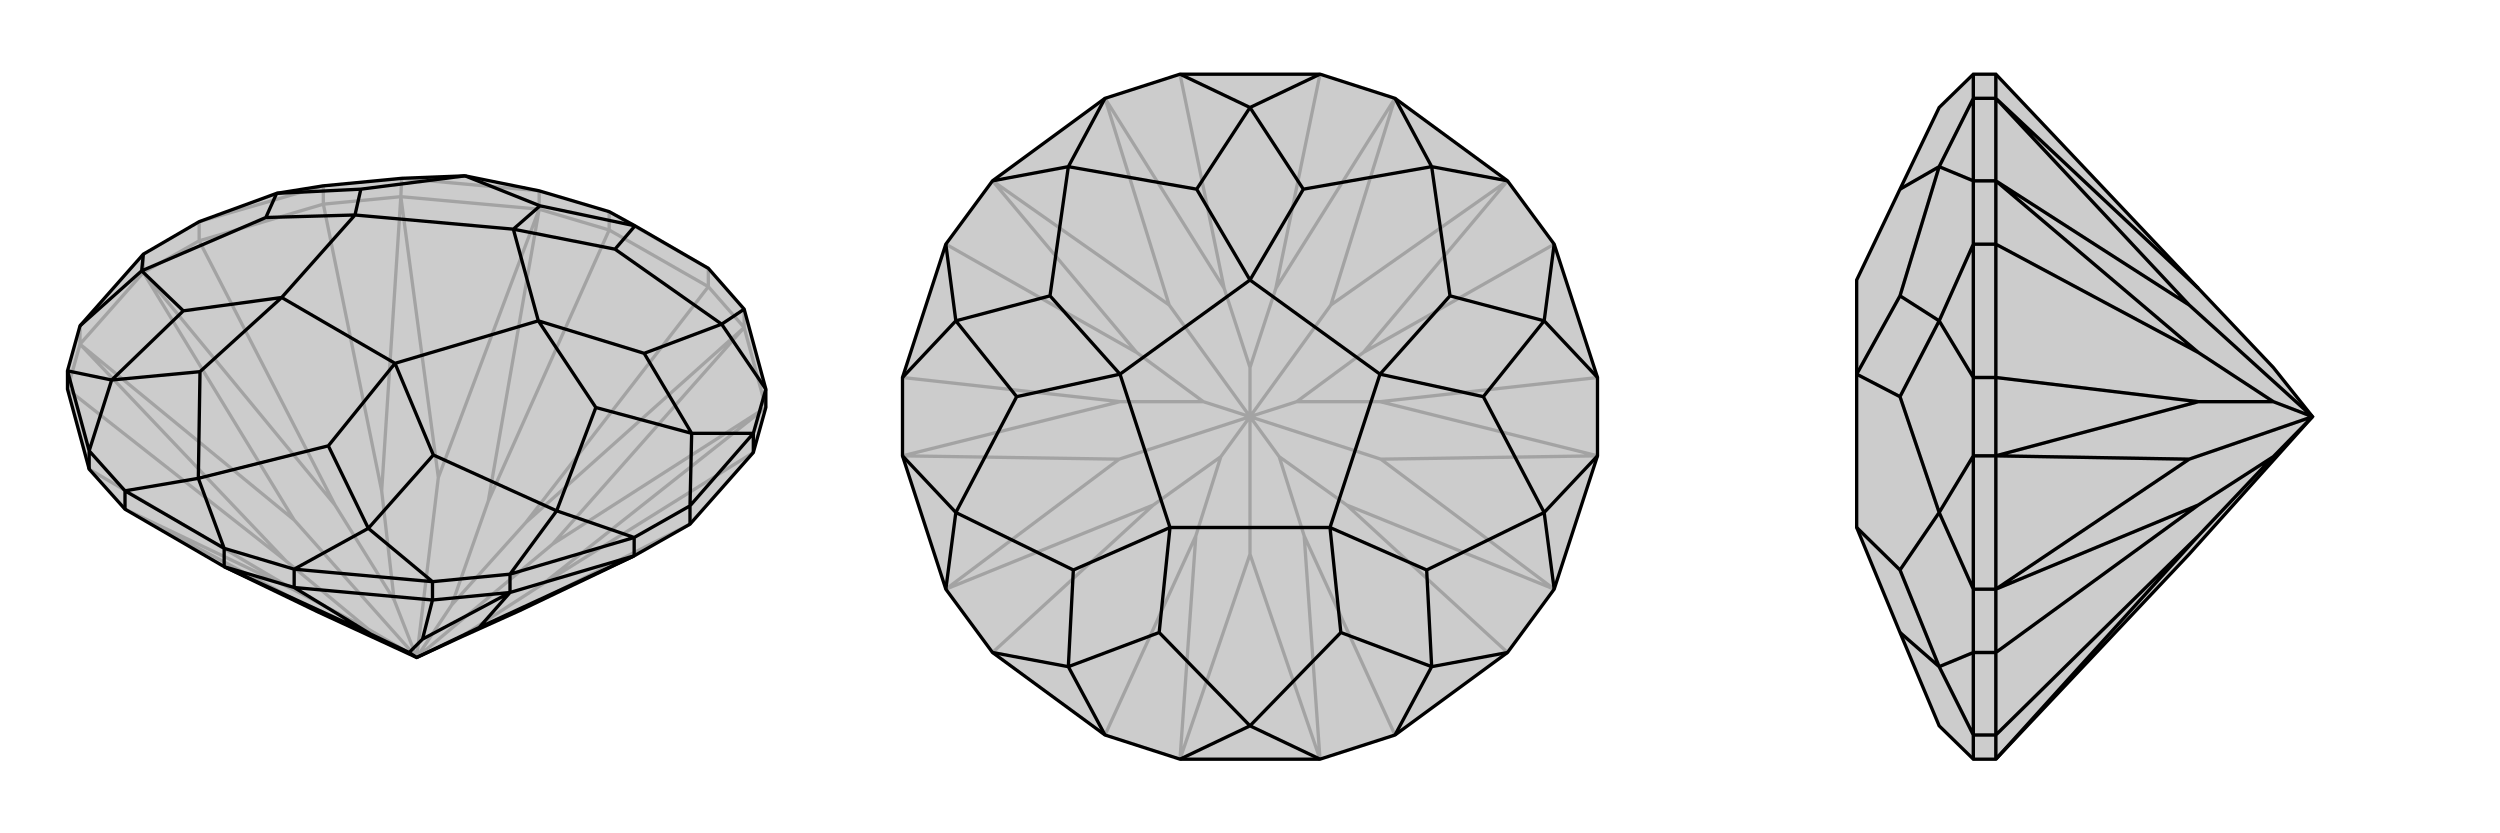
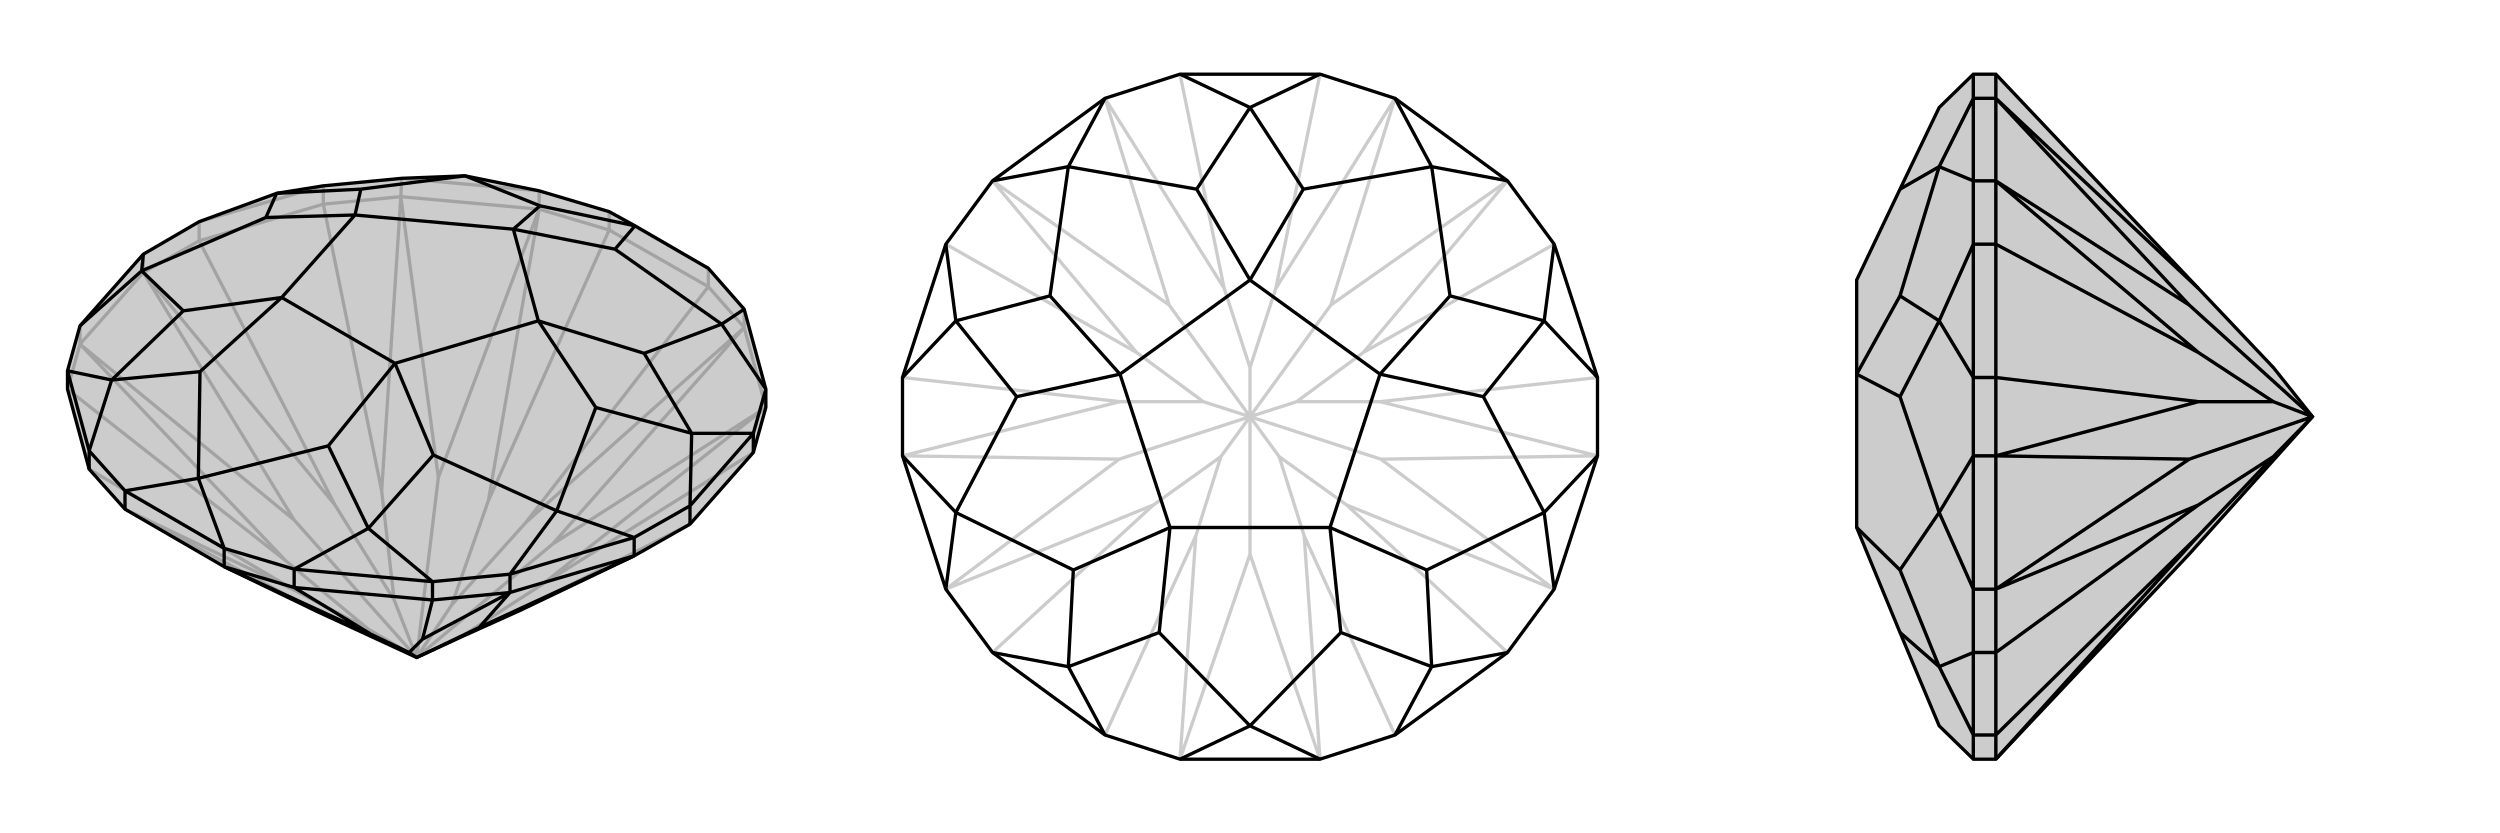
<svg xmlns="http://www.w3.org/2000/svg" viewBox="0 0 3000 1000">
  <g stroke="currentColor" stroke-width="4" fill="none" transform="translate(0 64)">
    <path fill="currentColor" stroke="none" fill-opacity=".2" d="M107,499L150,547L269,616L383,671L500,725L552,701L623,669L761,603L828,565L904,479L919,425L919,403L893,307L850,258L762,207L731,190L647,165L558,147L482,150L388,159L332,168L239,202L172,241L96,327L81,381L81,403z" />
    <path stroke-opacity=".2" d="M107,499L353,644M81,403L343,609M239,225L402,542M388,181L458,525M731,212L586,537M850,280L631,563M904,479L651,637M828,565L623,669M96,349L172,263M239,225L388,181M481,172L647,187M731,212L850,280M919,425L893,329M81,403L96,349M96,349L96,327M172,263L239,225M172,263L172,241M239,225L239,202M388,181L481,172M388,181L388,159M481,172L482,150M647,187L731,212M647,187L647,165M731,212L731,190M850,280L893,329M850,280L850,258M893,329L893,307M150,547L383,671M353,644L442,691M150,547L353,644M172,263L353,560M402,542L473,656M172,263L402,542M647,187L526,509M586,537L542,662M647,187L586,537M919,425L663,589M651,637L552,701M919,425L651,637M343,609L442,691M96,349L353,560M96,349L343,609M500,725L442,691M500,725L353,560M458,525L473,656M481,172L526,509M481,172L458,525M500,725L473,656M500,725L526,509M631,563L542,662M893,329L663,589M893,329L631,563M500,725L542,662M500,725L663,589M850,258L731,190M647,165L482,150M239,202L388,159" />
    <path d="M107,499L150,547L269,616L383,671L500,725L552,701L623,669L761,603L828,565L904,479L919,425L919,403L893,307L850,258L762,207L731,190L647,165L558,147L482,150L388,159L332,168L239,202L172,241L96,327L81,381L81,403z" />
    <path d="M519,656L507,703M353,641L445,697M761,603L612,647M519,656L353,641M150,547L150,525M107,499L107,477M904,479L904,456M828,565L828,543M761,603L761,581M612,647L519,656M612,647L612,625M519,656L519,634M269,616L353,641M269,616L269,594M353,641L353,619M612,647L575,689M507,703L491,719M612,647L507,703M445,697L491,719M269,616L445,697M500,725L491,719M761,603L575,689M500,725L575,689M269,594L353,619M612,625L519,634M761,581L828,543M919,403L904,456M150,525L107,477M269,594L150,525M269,594L238,510M150,525L238,510M519,634L353,619M353,619L442,570M519,634L442,570M612,625L761,581M612,625L668,549M761,581L668,549M904,456L828,543M828,543L830,456M904,456L830,456M919,403L866,325M893,307L866,325M172,241L170,261M96,327L170,261M107,477L81,381M81,381L134,392M107,477L134,392M442,570L394,471M442,570L520,482M830,456L715,425M830,456L773,360M762,207L738,235M762,207L648,183M332,168L433,163M332,168L319,197M134,392L220,309M134,392L240,382M238,510L394,471M238,510L240,382M394,471L474,372M240,382L338,293M668,549L520,482M668,549L715,425M520,482L474,372M715,425L646,321M866,325L773,360M866,325L738,235M773,360L646,321M738,235L616,211M558,147L648,183M558,147L433,163M648,183L616,211M433,163L426,194M170,261L319,197M170,261L220,309M319,197L426,194M220,309L338,293M474,372L338,293M474,372L646,321M646,321L616,211M426,194L616,211M426,194L338,293" />
  </g>
  <g stroke="currentColor" stroke-width="4" fill="none" transform="translate(1000 0)">
-     <path fill="currentColor" stroke="none" fill-opacity=".2" d="M416,911L326,882L191,783L135,707L83,547L83,453L135,293L191,217L326,118L416,89L584,89L674,118L809,217L865,293L917,453L917,547L865,707L809,783L674,882L584,911z" />
    <path stroke-opacity=".2" d="M326,882L435,643M191,783L384,606M83,453L344,482M135,293L364,423M416,89L469,346M584,89L531,346M865,293L636,423M917,453L656,482M809,783L616,606M674,882L565,643M416,911L500,665M435,643L465,548M416,911L435,643M83,547L343,551M344,482L444,482M83,547L344,482M326,118L403,366M469,346L500,441M326,118L469,346M809,217L597,366M636,423L556,482M809,217L636,423M865,707L657,551M616,606L535,548M865,707L616,606M584,911L500,665M565,643L535,548M584,911L565,643M500,500L500,665M500,500L535,548M384,606L465,548M135,707L343,551M135,707L384,606M500,500L465,548M500,500L343,551M364,423L444,482M191,217L403,366M191,217L364,423M500,500L444,482M500,500L403,366M531,346L500,441M674,118L597,366M674,118L531,346M500,500L500,441M500,500L597,366M656,482L556,482M917,547L657,551M917,547L656,482M500,500L556,482M500,500L657,551" />
    <path d="M416,911L326,882L191,783L135,707L83,547L83,453L135,293L191,217L326,118L416,89L584,89L674,118L809,217L865,293L917,453L917,547L865,707L809,783L674,882L584,911z" />
    <path d="M584,911L500,871M416,911L500,871M674,882L718,800M809,783L718,800M865,707L853,615M917,547L853,615M917,453L853,385M865,293L853,385M809,217L718,200M674,118L718,200M584,89L500,129M416,89L500,129M326,118L282,200M191,217L282,200M135,293L147,385M83,453L147,385M83,547L147,615M135,707L147,615M191,783L282,800M326,882L282,800M718,800L609,759M718,800L712,684M853,385L780,476M853,385L740,355M500,129L564,227M500,129L436,227M147,385L260,355M147,385L220,476M282,800L288,684M282,800L391,759M500,871L609,759M500,871L391,759M609,759L596,633M391,759L404,633M853,615L712,684M853,615L780,476M712,684L596,633M780,476L656,449M718,200L740,355M718,200L564,227M740,355L656,449M564,227L500,336M282,200L436,227M282,200L260,355M436,227L500,336M260,355L344,449M147,615L220,476M147,615L288,684M220,476L344,449M288,684L404,633M596,633L404,633M596,633L656,449M656,449L500,336M344,449L500,336M344,449L404,633" />
  </g>
  <g stroke="currentColor" stroke-width="4" fill="none" transform="translate(2000 0)">
    <path fill="currentColor" stroke="none" fill-opacity=".2" d="M638,346L728,441L775,500L627,665L395,911L368,911L327,871L280,759L228,633L228,633L228,449L228,449L228,336L228,336L280,227L327,129L368,89L395,89z" />
    <path stroke-opacity=".2" d="M395,882L638,643M395,783L638,606M395,453L638,482M395,293L638,423M395,783L395,882M395,707L395,547M395,453L395,293M395,217L395,118M395,911L395,882M395,882L368,882M395,783L395,707M395,783L368,783M395,707L368,707M395,547L395,453M395,547L368,547M395,453L368,453M395,293L395,217M395,293L368,293M395,217L368,217M395,118L395,89M395,118L368,118M638,643L728,548M395,911L638,643M395,547L627,551M638,482L728,482M395,547L638,482M395,118L627,366M395,118L638,346M638,606L728,548M395,707L627,551M395,707L638,606M775,500L728,548M775,500L627,551M638,423L728,482M395,217L627,366M395,217L638,423M775,500L728,482M775,500L627,366M368,118L368,89M368,217L368,293M368,547L368,453M368,707L368,783M368,911L368,882M368,118L368,217M368,118L327,200M368,217L327,200M368,453L368,293M368,293L327,385M368,453L327,385M368,547L368,707M368,547L327,615M368,707L327,615M368,882L368,783M368,783L327,800M368,882L327,800M327,385L280,355M327,385L280,476M327,800L280,684M327,800L280,759M327,200L280,227M327,200L280,355M280,355L228,449M327,615L280,476M327,615L280,684M280,476L228,449M280,684L228,633" />
    <path d="M638,346L728,441L775,500L627,665L395,911L368,911L327,871L280,759L228,633L228,633L228,449L228,449L228,336L228,336L280,227L327,129L368,89L395,89z" />
    <path d="M395,293L638,423M395,453L638,482M395,783L638,606M395,882L638,643M395,217L395,118M395,293L395,453M395,547L395,707M395,783L395,882M395,89L395,118M395,118L368,118M395,217L395,293M395,217L368,217M395,293L368,293M395,453L395,547M395,453L368,453M395,547L368,547M395,707L395,783M395,707L368,707M395,783L368,783M395,911L395,882M395,882L368,882M395,217L627,366M638,423L728,482M395,217L638,423M395,707L627,551M638,606L728,548M395,707L638,606M638,643L728,548M395,911L638,643M775,500L728,548M395,118L627,366M395,118L638,346M775,500L627,366M638,482L728,482M395,547L627,551M395,547L638,482M775,500L728,482M775,500L627,551M368,911L368,882M368,707L368,783M368,547L368,453M368,217L368,293M368,89L368,118M368,783L368,882M368,882L327,800M368,783L327,800M368,707L368,547M368,707L327,615M368,547L327,615M368,293L368,453M368,453L327,385M368,293L327,385M368,217L368,118M368,217L327,200M368,118L327,200M327,800L280,759M327,800L280,684M327,385L280,476M327,385L280,355M327,615L280,684M327,615L280,476M280,684L228,633M280,476L228,449M327,200L280,355M327,200L280,227M280,355L228,449" />
  </g>
</svg>